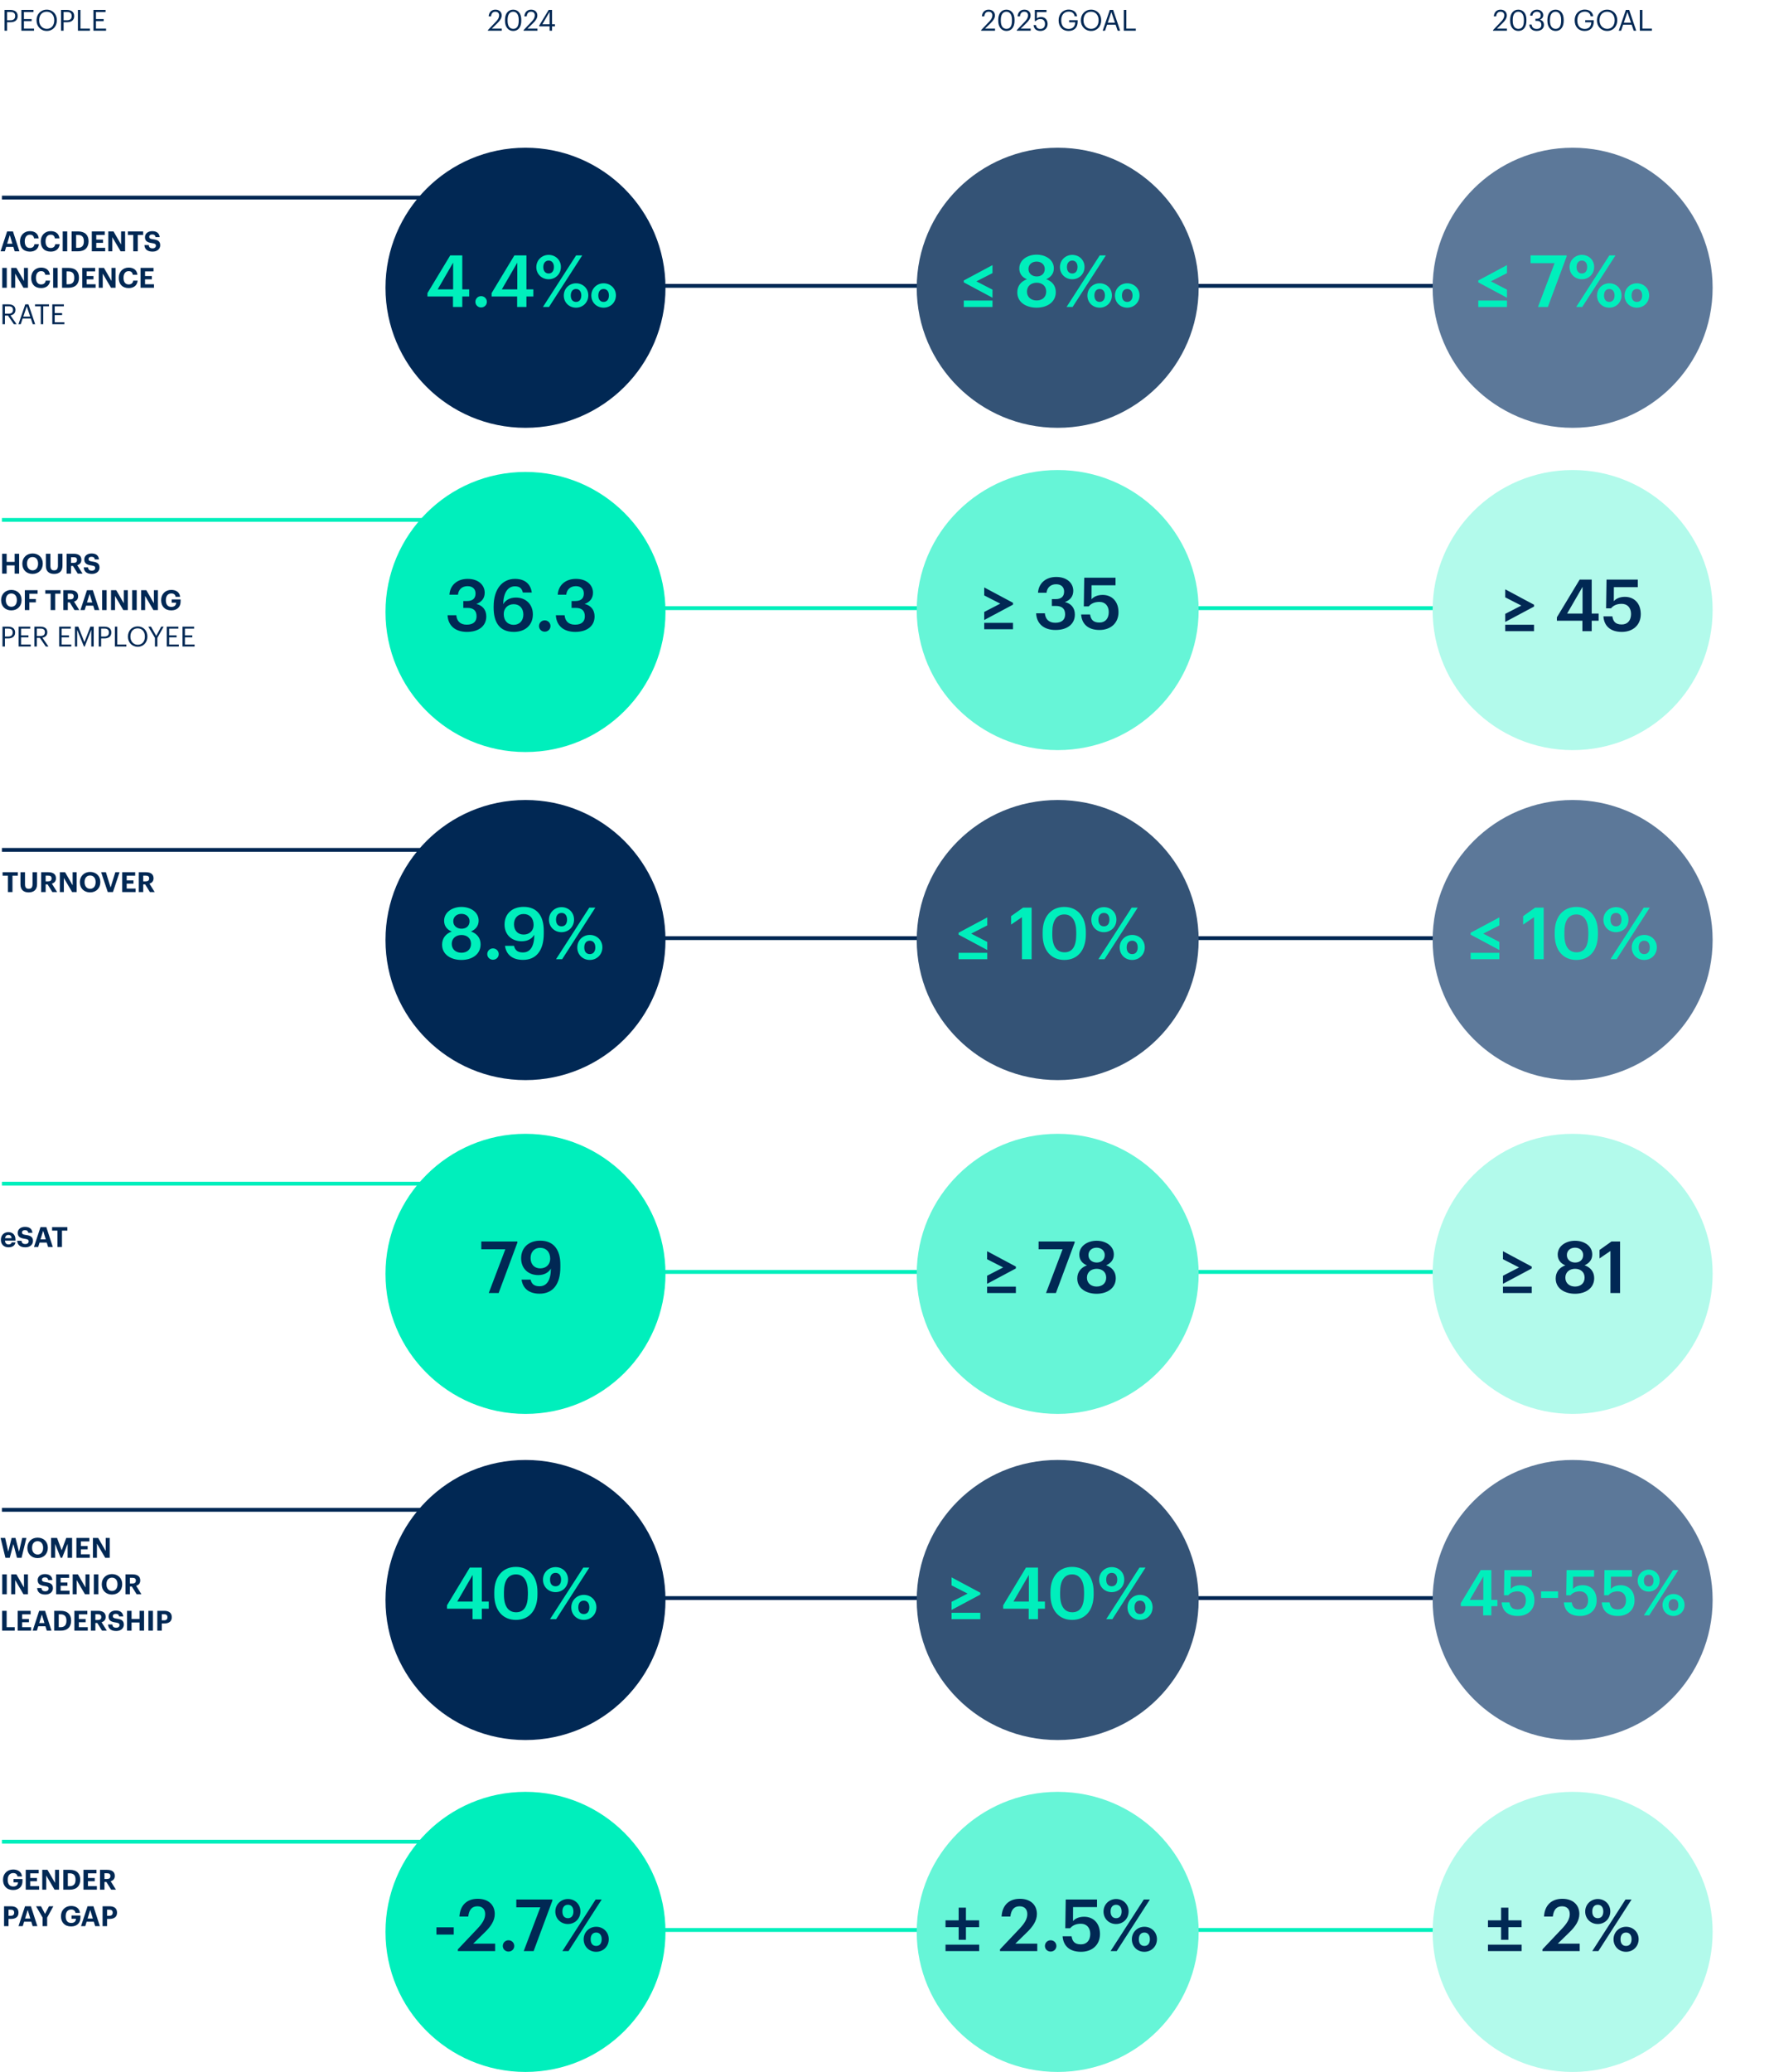
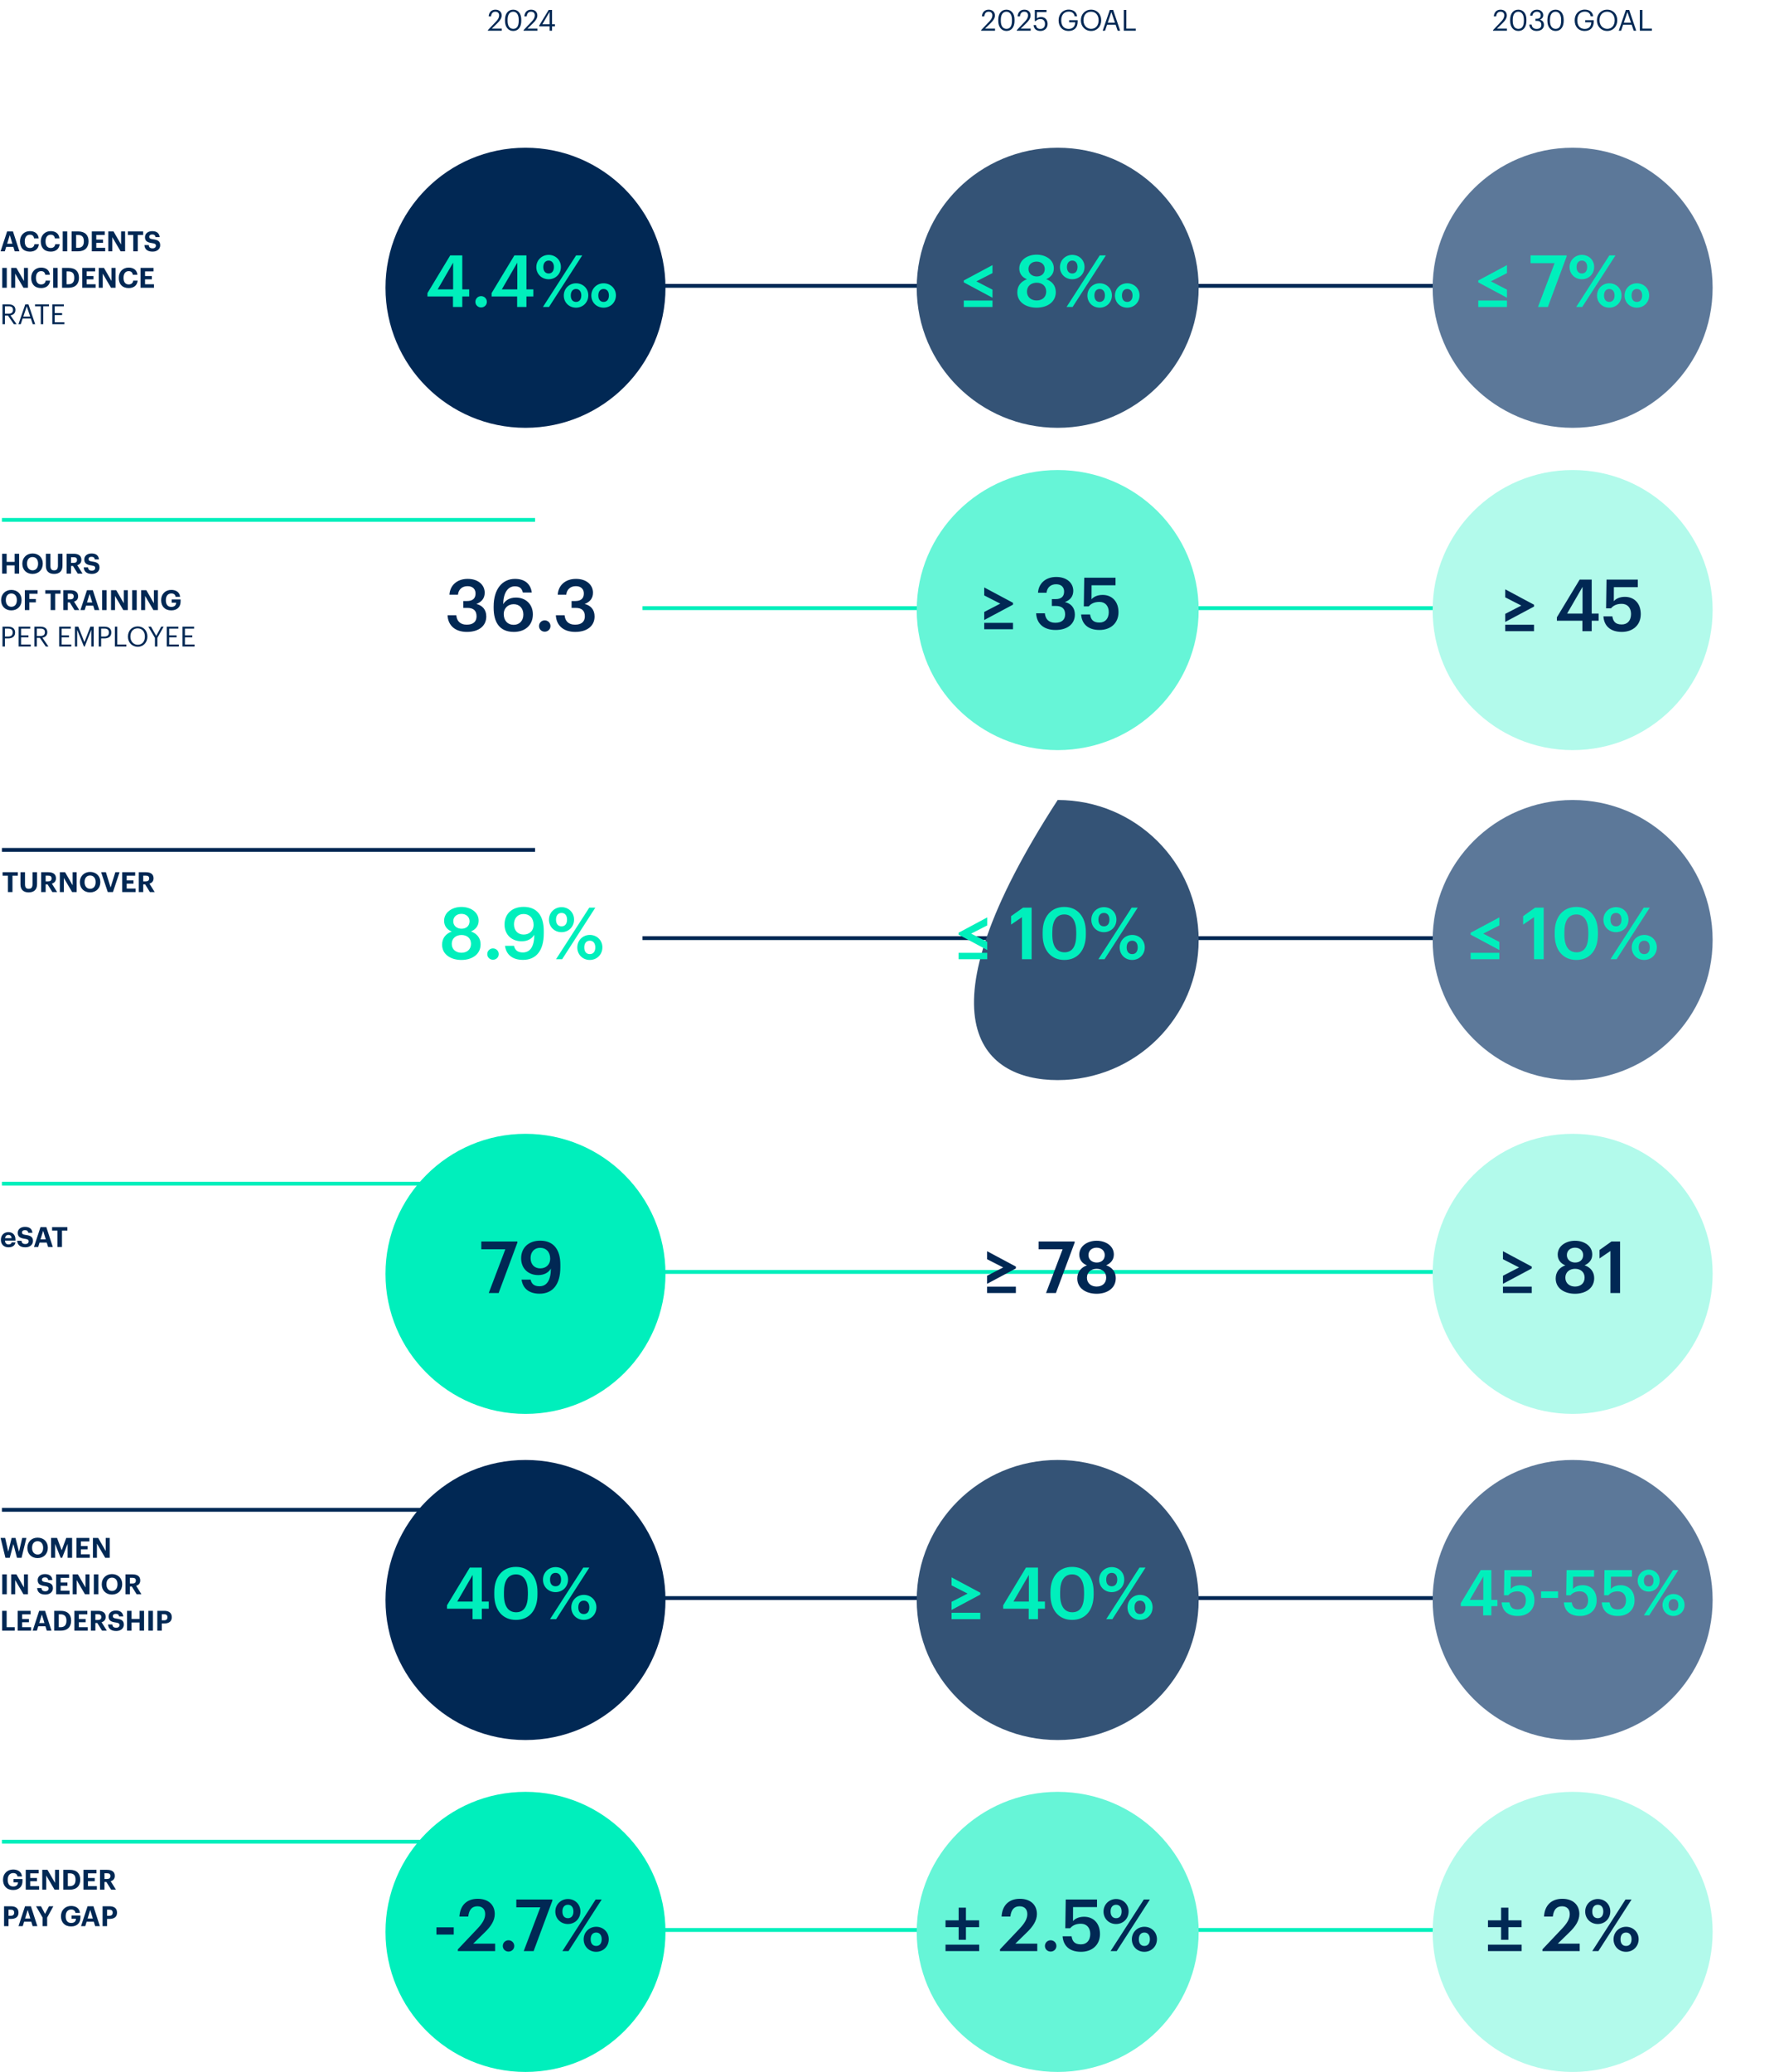
<svg xmlns="http://www.w3.org/2000/svg" width="925" height="1080" viewBox="0 0 925 1080" fill="none">
  <path d="M254.395 16V15.697L258.692 11.174C259.675 10.13 260.25 9.146 260.25 8.042C260.25 6.832 259.539 6.105 258.314 6.105C257.058 6.105 256.241 6.816 256.029 8.511H254.804C254.97 6.393 256.256 5.046 258.314 5.046C260.311 5.046 261.582 6.226 261.582 8.087C261.582 9.419 260.734 10.72 259.403 12.021L256.422 14.926H261.642V16H254.395ZM267.616 15.047C269.507 15.047 270.475 13.594 270.475 10.856V10.251C270.475 7.739 269.416 6.105 267.585 6.105C265.755 6.105 264.665 7.618 264.665 10.281V10.886C264.665 13.625 265.815 15.047 267.616 15.047ZM267.616 16.136C265.029 16.136 263.319 14.048 263.319 10.901V10.296C263.319 7.104 264.938 5.046 267.585 5.046C270.248 5.046 271.807 7.18 271.807 10.266V10.871C271.807 14.018 270.278 16.136 267.616 16.136ZM272.997 16V15.697L277.293 11.174C278.277 10.13 278.852 9.146 278.852 8.042C278.852 6.832 278.141 6.105 276.915 6.105C275.659 6.105 274.842 6.816 274.631 8.511H273.405C273.572 6.393 274.858 5.046 276.915 5.046C278.912 5.046 280.183 6.226 280.183 8.087C280.183 9.419 279.336 10.72 278.005 12.021L275.024 14.926H280.244V16H272.997ZM286.561 16V13.731H281.145V13.307L286.092 5.182H287.847V12.656H289.345V13.731H287.847V16H286.561ZM282.809 12.656H286.561V6.181L282.809 12.656Z" fill="#012854" />
-   <path d="M2.362 16V5.182H5.433C7.506 5.182 9.215 6.09 9.215 8.344V8.405C9.215 10.705 7.491 11.597 5.433 11.597H3.678V16H2.362ZM3.678 10.553H5.524C7.067 10.553 7.899 9.797 7.899 8.405V8.344C7.899 6.816 6.991 6.242 5.524 6.242H3.678V10.553ZM11.153 16V5.182H17.462V6.257H12.469V9.933H16.493V11.007H12.469V14.926H17.734V16H11.153ZM24.401 15.047C26.806 15.047 28.289 13.231 28.289 10.614V10.493C28.289 8.072 26.867 6.105 24.37 6.105C21.859 6.105 20.407 7.951 20.407 10.523V10.644C20.407 13.262 22.146 15.047 24.401 15.047ZM24.401 16.136C21.208 16.136 19.045 13.685 19.045 10.659V10.538C19.045 7.467 21.193 5.046 24.37 5.046C27.548 5.046 29.651 7.467 29.651 10.508V10.629C29.651 13.685 27.548 16.136 24.401 16.136ZM31.837 16V5.182H34.909C36.981 5.182 38.691 6.09 38.691 8.344V8.405C38.691 10.705 36.966 11.597 34.909 11.597H33.154V16H31.837ZM33.154 10.553H35C36.543 10.553 37.375 9.797 37.375 8.405V8.344C37.375 6.816 36.467 6.242 35 6.242H33.154V10.553ZM40.629 16V5.182H41.945V14.926H46.892V16H40.629ZM48.725 16V5.182H55.034V6.257H50.041V9.933H54.066V11.007H50.041V14.926H55.306V16H48.725Z" fill="#012854" />
  <path d="M511.583 16V15.697L515.879 11.174C516.863 10.13 517.438 9.146 517.438 8.042C517.438 6.832 516.727 6.105 515.501 6.105C514.246 6.105 513.429 6.816 513.217 8.511H511.991C512.158 6.393 513.444 5.046 515.501 5.046C517.498 5.046 518.769 6.226 518.769 8.087C518.769 9.419 517.922 10.72 516.591 12.021L513.61 14.926H518.83V16H511.583ZM524.803 15.047C526.694 15.047 527.663 13.594 527.663 10.856V10.251C527.663 7.739 526.604 6.105 524.773 6.105C522.942 6.105 521.853 7.618 521.853 10.281V10.886C521.853 13.625 523.003 15.047 524.803 15.047ZM524.803 16.136C522.216 16.136 520.507 14.048 520.507 10.901V10.296C520.507 7.104 522.125 5.046 524.773 5.046C527.436 5.046 528.994 7.18 528.994 10.266V10.871C528.994 14.018 527.466 16.136 524.803 16.136ZM530.184 16V15.697L534.481 11.174C535.464 10.13 536.039 9.146 536.039 8.042C536.039 6.832 535.328 6.105 534.103 6.105C532.847 6.105 532.03 6.816 531.818 8.511H530.593C530.759 6.393 532.045 5.046 534.103 5.046C536.1 5.046 537.371 6.226 537.371 8.087C537.371 9.419 536.524 10.72 535.192 12.021L532.212 14.926H537.431V16H530.184ZM542.526 16.136C540.196 16.136 539.076 14.85 538.925 13.08H540.18C540.392 14.26 540.861 15.077 542.51 15.077C543.978 15.077 544.886 14.094 544.886 12.46C544.886 10.932 543.993 9.933 542.616 9.933C541.361 9.933 540.634 10.326 540.059 10.977H539.575V5.182H545.657V6.317H540.665V9.615C541.103 9.207 541.845 8.874 542.874 8.874C544.81 8.874 546.232 10.251 546.232 12.46C546.232 14.744 544.583 16.136 542.526 16.136ZM557.225 16.136C553.896 16.136 551.99 13.821 551.99 10.659V10.538C551.99 7.376 554.123 5.016 557.225 5.016C559.373 5.016 561.295 6.015 561.627 8.45H560.311C560.009 6.726 558.828 6.06 557.255 6.06C554.774 6.06 553.352 7.875 553.352 10.523V10.644C553.352 13.322 554.683 15.077 557.225 15.077C559.57 15.077 560.583 13.549 560.629 11.628H557.467V10.538H561.915V11.34C561.915 14.472 559.993 16.136 557.225 16.136ZM568.944 15.047C571.35 15.047 572.832 13.231 572.832 10.614V10.493C572.832 8.072 571.41 6.105 568.914 6.105C566.402 6.105 564.95 7.951 564.95 10.523V10.644C564.95 13.262 566.69 15.047 568.944 15.047ZM568.944 16.136C565.752 16.136 563.588 13.685 563.588 10.659V10.538C563.588 7.467 565.737 5.046 568.914 5.046C572.091 5.046 574.194 7.467 574.194 10.508V10.629C574.194 13.685 572.091 16.136 568.944 16.136ZM574.958 16L578.68 5.182H580.405L584.066 16H582.765L581.706 12.883H577.243L576.199 16H574.958ZM579.482 6.272L577.606 11.839H581.358L579.482 6.272ZM585.97 16V5.182H587.286V14.926H592.233V16H585.97Z" fill="#012854" />
  <path d="M778.497 16V15.697L782.794 11.174C783.777 10.13 784.352 9.146 784.352 8.042C784.352 6.832 783.641 6.105 782.415 6.105C781.16 6.105 780.343 6.816 780.131 8.511H778.905C779.072 6.393 780.358 5.046 782.415 5.046C784.412 5.046 785.683 6.226 785.683 8.087C785.683 9.419 784.836 10.72 783.505 12.021L780.524 14.926H785.744V16H778.497ZM791.717 15.047C793.609 15.047 794.577 13.594 794.577 10.856V10.251C794.577 7.739 793.518 6.105 791.687 6.105C789.856 6.105 788.767 7.618 788.767 10.281V10.886C788.767 13.625 789.917 15.047 791.717 15.047ZM791.717 16.136C789.13 16.136 787.421 14.048 787.421 10.901V10.296C787.421 7.104 789.039 5.046 791.687 5.046C794.35 5.046 795.908 7.18 795.908 10.266V10.871C795.908 14.018 794.38 16.136 791.717 16.136ZM801.198 16.136C798.899 16.136 797.492 14.699 797.416 12.808H798.626C798.747 14.094 799.519 15.077 801.229 15.077C802.923 15.077 803.695 14.26 803.695 12.989C803.695 11.597 802.938 10.886 801.41 10.886H800.593V9.782H801.35C802.757 9.782 803.377 9.116 803.377 7.936C803.377 6.907 802.726 6.12 801.41 6.12C800.064 6.12 799.156 6.937 799.02 8.163H797.87C797.946 6.453 799.353 5.046 801.41 5.046C803.468 5.046 804.663 6.408 804.663 7.906C804.663 9.131 803.937 9.857 802.953 10.266C804.224 10.599 805.041 11.491 805.041 12.989C805.041 14.956 803.438 16.136 801.198 16.136ZM811.146 15.047C813.037 15.047 814.006 13.594 814.006 10.856V10.251C814.006 7.739 812.947 6.105 811.116 6.105C809.285 6.105 808.196 7.618 808.196 10.281V10.886C808.196 13.625 809.346 15.047 811.146 15.047ZM811.146 16.136C808.559 16.136 806.849 14.048 806.849 10.901V10.296C806.849 7.104 808.468 5.046 811.116 5.046C813.779 5.046 815.337 7.18 815.337 10.266V10.871C815.337 14.018 813.809 16.136 811.146 16.136ZM826.311 16.136C822.982 16.136 821.076 13.821 821.076 10.659V10.538C821.076 7.376 823.209 5.016 826.311 5.016C828.459 5.016 830.381 6.015 830.713 8.45H829.397C829.095 6.726 827.914 6.06 826.341 6.06C823.86 6.06 822.438 7.875 822.438 10.523V10.644C822.438 13.322 823.769 15.077 826.311 15.077C828.656 15.077 829.669 13.549 829.715 11.628H826.553V10.538H831.001V11.34C831.001 14.472 829.079 16.136 826.311 16.136ZM838.03 15.047C840.436 15.047 841.918 13.231 841.918 10.614V10.493C841.918 8.072 840.496 6.105 838 6.105C835.488 6.105 834.036 7.951 834.036 10.523V10.644C834.036 13.262 835.776 15.047 838.03 15.047ZM838.03 16.136C834.838 16.136 832.674 13.685 832.674 10.659V10.538C832.674 7.467 834.823 5.046 838 5.046C841.177 5.046 843.28 7.467 843.28 10.508V10.629C843.28 13.685 841.177 16.136 838.03 16.136ZM844.044 16L847.766 5.182H849.491L853.152 16H851.851L850.792 12.883H846.329L845.285 16H844.044ZM848.568 6.272L846.692 11.839H850.444L848.568 6.272ZM855.056 16V5.182H856.372V14.926H861.319V16H855.056Z" fill="#012854" />
  <line x1="335" y1="149" x2="871" y2="149" stroke="#012854" stroke-width="2" />
  <path d="M274 223C314.317 223 347 190.317 347 150C347 109.683 314.317 77 274 77C233.683 77 201 109.683 201 150C201 190.317 233.683 223 274 223Z" fill="#012854" />
  <path d="M236.193 160V154.549H222.884V152.782L234.765 133.119H241.043V150.827H244.652V154.549H241.043V160H236.193ZM228.223 150.827H236.269V136.916L228.223 150.827ZM250.851 160.263C249.196 160.263 247.88 158.985 247.88 157.331C247.88 155.676 249.196 154.361 250.851 154.361C252.542 154.361 253.858 155.676 253.858 157.331C253.858 158.985 252.542 160.263 250.851 160.263ZM269.641 160V154.549H256.332V152.782L268.212 133.119H274.491V150.827H278.1V154.549H274.491V160H269.641ZM261.67 150.827H269.716V136.916L261.67 150.827ZM286.074 142.555C287.766 142.555 288.818 141.277 288.818 139.172C288.818 137.142 287.766 135.826 286.074 135.826C284.42 135.826 283.292 137.066 283.292 139.209C283.292 141.352 284.42 142.555 286.074 142.555ZM286.074 145.563C282.465 145.563 279.645 142.856 279.645 139.247C279.645 135.562 282.577 132.856 286.074 132.856C289.608 132.856 292.465 135.487 292.465 139.134C292.465 142.819 289.645 145.563 286.074 145.563ZM283.104 160L300.398 133.119H303.594L286.262 160H283.104ZM300.36 157.368C302.052 157.368 303.105 156.09 303.105 153.985C303.105 151.954 302.052 150.639 300.36 150.639C298.706 150.639 297.616 151.879 297.616 154.022C297.616 156.165 298.706 157.368 300.36 157.368ZM300.36 160.376C296.751 160.376 293.969 157.669 293.969 154.06C293.969 150.375 296.864 147.668 300.36 147.668C303.894 147.668 306.752 150.3 306.752 153.947C306.752 157.631 303.932 160.376 300.36 160.376ZM314.722 157.368C316.451 157.368 317.504 156.09 317.504 153.985C317.504 151.954 316.451 150.639 314.722 150.639C313.068 150.639 311.977 151.879 311.977 154.022C311.977 156.165 313.068 157.368 314.722 157.368ZM314.722 160.376C311.113 160.376 308.331 157.669 308.331 154.06C308.331 150.375 311.226 147.668 314.722 147.668C318.256 147.668 321.151 150.3 321.151 153.947C321.151 157.631 318.331 160.376 314.722 160.376Z" fill="#00EFBC" />
-   <line x1="279" y1="103" x2="1" y2="103" stroke="#012854" stroke-width="2" />
  <path d="M0.304 131L3.709 120.641H6.766L10.127 131H7.679L6.969 128.696H3.216L2.506 131H0.304ZM5.1 122.554L3.723 127.03H6.462L5.1 122.554ZM15.628 131.159C12.238 131.159 10.427 129.073 10.427 125.886V125.77C10.427 122.626 12.629 120.482 15.57 120.482C18.062 120.482 19.916 121.699 20.163 124.249H17.758C17.584 123.003 16.888 122.336 15.584 122.336C13.947 122.336 12.904 123.611 12.904 125.755V125.871C12.904 128.015 13.889 129.261 15.599 129.261C16.888 129.261 17.787 128.61 17.975 127.277H20.279C20.018 129.841 18.178 131.159 15.628 131.159ZM26.465 131.159C23.075 131.159 21.264 129.073 21.264 125.886V125.77C21.264 122.626 23.466 120.482 26.407 120.482C28.899 120.482 30.754 121.699 31 124.249H28.595C28.421 123.003 27.726 122.336 26.422 122.336C24.785 122.336 23.742 123.611 23.742 125.755V125.871C23.742 128.015 24.727 129.261 26.436 129.261C27.726 129.261 28.624 128.61 28.812 127.277H31.116C30.855 129.841 29.015 131.159 26.465 131.159ZM32.696 131V120.641H35.057V131H32.696ZM39.696 129.175H40.653C42.739 129.175 43.724 128.001 43.724 125.857V125.741C43.724 123.611 42.811 122.467 40.624 122.467H39.696V129.175ZM37.349 131V120.641H40.74C44.376 120.641 46.172 122.612 46.172 125.712V125.828C46.172 128.928 44.361 131 40.725 131H37.349ZM47.862 131V120.641H54.613V122.467H50.194V124.886H53.729V126.596H50.194V129.175H54.845V131H47.862ZM56.478 131V120.641H59.202L63.142 127.465V120.641H65.229V131H62.882L58.564 123.626V131H56.478ZM69.485 131V122.467H66.689V120.641H74.643V122.467H71.847V131H69.485ZM79.582 131.159C76.743 131.159 75.439 129.826 75.308 127.755H77.554C77.655 128.682 78.046 129.45 79.582 129.45C80.611 129.45 81.292 128.885 81.292 128.073C81.292 127.248 80.857 126.958 79.336 126.726C76.684 126.378 75.598 125.582 75.598 123.582C75.598 121.815 77.076 120.496 79.365 120.496C81.697 120.496 83.059 121.539 83.248 123.597H81.089C80.944 122.655 80.393 122.22 79.365 122.22C78.336 122.22 77.815 122.698 77.815 123.394C77.815 124.133 78.148 124.48 79.742 124.712C82.248 125.031 83.537 125.712 83.537 127.856C83.537 129.696 82.031 131.159 79.582 131.159ZM1.174 150V139.641H3.535V150H1.174ZM5.827 150V139.641H8.551L12.491 146.465V139.641H14.578V150H12.231L7.913 142.626V150H5.827ZM21.471 150.159C18.081 150.159 16.27 148.073 16.27 144.886V144.77C16.27 141.626 18.472 139.482 21.413 139.482C23.905 139.482 25.759 140.699 26.006 143.249H23.601C23.427 142.003 22.732 141.336 21.428 141.336C19.791 141.336 18.747 142.611 18.747 144.755V144.871C18.747 147.015 19.733 148.261 21.442 148.261C22.732 148.261 23.63 147.61 23.818 146.277H26.122C25.861 148.841 24.021 150.159 21.471 150.159ZM27.702 150V139.641H30.063V150H27.702ZM34.702 148.175H35.658C37.745 148.175 38.73 147.001 38.73 144.857V144.741C38.73 142.611 37.817 141.467 35.629 141.467H34.702V148.175ZM32.355 150V139.641H35.745C39.382 139.641 41.178 141.612 41.178 144.712V144.828C41.178 147.928 39.367 150 35.731 150H32.355ZM42.867 150V139.641H49.619V141.467H45.2V143.886H48.735V145.596H45.2V148.175H49.85V150H42.867ZM51.484 150V139.641H54.207L58.148 146.465V139.641H60.234V150H57.887L53.57 142.626V150H51.484ZM67.128 150.159C63.738 150.159 61.927 148.073 61.927 144.886V144.77C61.927 141.626 64.129 139.482 67.07 139.482C69.562 139.482 71.416 140.699 71.662 143.249H69.257C69.084 142.003 68.388 141.336 67.084 141.336C65.447 141.336 64.404 142.611 64.404 144.755V144.871C64.404 147.015 65.389 148.261 67.099 148.261C68.388 148.261 69.286 147.61 69.475 146.277H71.778C71.518 148.841 69.678 150.159 67.128 150.159ZM73.3 150V139.641H80.052V141.467H75.633V143.886H79.168V145.596H75.633V148.175H80.283V150H73.3ZM1.304 169V158.641H4.419C6.404 158.641 8.041 159.452 8.041 161.524V161.582C8.041 163.292 6.896 164.132 5.476 164.407L8.649 169H7.244L4.158 164.494H2.564V169H1.304ZM2.564 163.495H4.506C5.983 163.495 6.78 162.857 6.78 161.582V161.524C6.78 160.119 5.911 159.655 4.506 159.655H2.564V163.495ZM9.619 169L13.183 158.641H14.835L18.341 169H17.095L16.081 166.015H11.807L10.807 169H9.619ZM13.951 159.684L12.154 165.016H15.747L13.951 159.684ZM21.275 169V159.67H18.261V158.641H25.549V159.67H22.535V169H21.275ZM27.266 169V158.641H33.307V159.67H28.526V163.19H32.38V164.219H28.526V167.971H33.568V169H27.266Z" fill="#012854" />
  <path d="M551.5 223C592.093 223 625 190.317 625 150C625 109.683 592.093 77 551.5 77C510.907 77 478 109.683 478 150C478 190.317 510.907 223 551.5 223Z" fill="#345376" />
  <path d="M820 223C860.317 223 893 190.317 893 150C893 109.683 860.317 77 820 77C779.683 77 747 109.683 747 150C747 190.317 779.683 223 820 223Z" fill="#5C7899" />
  <path d="M517.498 155.188L502.535 147.18V146.202L517.498 138.194V142.367L509.114 146.653L517.498 150.977V155.188ZM502.535 160V156.654H517.498V160H502.535ZM540.511 160.376C535.173 160.376 530.436 157.669 530.436 152.406C530.436 148.984 532.466 146.616 535.474 145.563C532.992 144.586 531.488 142.631 531.488 139.961C531.488 135.412 535.85 132.743 540.511 132.743C545.324 132.743 549.497 135.45 549.497 139.886C549.497 142.631 547.918 144.473 545.512 145.525C548.67 146.653 550.512 148.984 550.512 152.255C550.512 157.556 545.925 160.376 540.511 160.376ZM540.511 156.616C543.369 156.616 545.512 154.962 545.512 151.954C545.512 148.984 543.331 147.368 540.549 147.368C537.805 147.368 535.474 148.984 535.474 151.992C535.474 155 537.805 156.616 540.511 156.616ZM540.587 144.097C543.03 144.097 544.76 142.631 544.76 140.187C544.76 137.893 542.918 136.352 540.511 136.352C538.143 136.352 536.263 137.818 536.263 140.224C536.263 142.668 538.256 144.097 540.587 144.097ZM559.1 142.555C560.792 142.555 561.844 141.277 561.844 139.172C561.844 137.142 560.792 135.826 559.1 135.826C557.446 135.826 556.318 137.066 556.318 139.209C556.318 141.352 557.446 142.555 559.1 142.555ZM559.1 145.563C555.491 145.563 552.671 142.856 552.671 139.247C552.671 135.562 555.603 132.856 559.1 132.856C562.634 132.856 565.491 135.487 565.491 139.134C565.491 142.819 562.671 145.563 559.1 145.563ZM556.13 160L573.424 133.119H576.62L559.288 160H556.13ZM573.386 157.368C575.078 157.368 576.131 156.09 576.131 153.985C576.131 151.954 575.078 150.639 573.386 150.639C571.732 150.639 570.642 151.879 570.642 154.022C570.642 156.165 571.732 157.368 573.386 157.368ZM573.386 160.376C569.777 160.376 566.995 157.669 566.995 154.06C566.995 150.375 569.89 147.668 573.386 147.668C576.92 147.668 579.778 150.3 579.778 153.947C579.778 157.631 576.958 160.376 573.386 160.376ZM587.748 157.368C589.478 157.368 590.53 156.09 590.53 153.985C590.53 151.954 589.478 150.639 587.748 150.639C586.094 150.639 585.004 151.879 585.004 154.022C585.004 156.165 586.094 157.368 587.748 157.368ZM587.748 160.376C584.139 160.376 581.357 157.669 581.357 154.06C581.357 150.375 584.252 147.668 587.748 147.668C591.282 147.668 594.177 150.3 594.177 153.947C594.177 157.631 591.357 160.376 587.748 160.376Z" fill="#00EFBC" />
  <path d="M785.765 155.188L770.802 147.18V146.202L785.765 138.194V142.367L777.381 146.653L785.765 150.977V155.188ZM770.802 160V156.654H785.765V160H770.802ZM801.936 160L810.583 137.179H798.063V133.119H816.861V133.72L807.086 160H801.936ZM824.833 142.555C826.525 142.555 827.578 141.277 827.578 139.172C827.578 137.142 826.525 135.826 824.833 135.826C823.179 135.826 822.051 137.066 822.051 139.209C822.051 141.352 823.179 142.555 824.833 142.555ZM824.833 145.563C821.224 145.563 818.404 142.856 818.404 139.247C818.404 135.562 821.337 132.856 824.833 132.856C828.367 132.856 831.225 135.487 831.225 139.134C831.225 142.819 828.405 145.563 824.833 145.563ZM821.863 160L839.157 133.119H842.353L825.021 160H821.863ZM839.12 157.368C840.812 157.368 841.864 156.09 841.864 153.985C841.864 151.954 840.812 150.639 839.12 150.639C837.465 150.639 836.375 151.879 836.375 154.022C836.375 156.165 837.465 157.368 839.12 157.368ZM839.12 160.376C835.51 160.376 832.728 157.669 832.728 154.06C832.728 150.375 835.623 147.668 839.12 147.668C842.654 147.668 845.511 150.3 845.511 153.947C845.511 157.631 842.691 160.376 839.12 160.376ZM853.481 157.368C855.211 157.368 856.264 156.09 856.264 153.985C856.264 151.954 855.211 150.639 853.481 150.639C851.827 150.639 850.737 151.879 850.737 154.022C850.737 156.165 851.827 157.368 853.481 157.368ZM853.481 160.376C849.872 160.376 847.09 157.669 847.09 154.06C847.09 150.375 849.985 147.668 853.481 147.668C857.015 147.668 859.91 150.3 859.91 153.947C859.91 157.631 857.091 160.376 853.481 160.376Z" fill="#00EFBC" />
  <line x1="335" y1="663" x2="871" y2="663" stroke="#00EFBC" stroke-width="2" />
  <path d="M274 737C314.317 737 347 704.317 347 664C347 623.683 314.317 591 274 591C233.683 591 201 623.683 201 664C201 704.317 233.683 737 274 737Z" fill="#00EFBC" />
  <path d="M254.842 674L263.489 651.179H250.97V647.119H269.768V647.72L259.993 674H254.842ZM281.353 674.338C275.864 674.338 272.593 671.631 271.954 667.007H276.654C277.142 669.112 278.383 670.466 281.278 670.466C285.113 670.466 287.18 667.383 287.256 661.255C286.015 663.285 283.834 664.639 280.639 664.639C275.45 664.639 271.728 661.217 271.728 655.916C271.728 650.427 275.563 646.705 281.691 646.705C288.722 646.705 292.181 651.442 292.181 659.187V660.578C292.181 669.413 288.271 674.338 281.353 674.338ZM281.691 661.142C284.737 661.142 286.88 659.112 286.88 656.142C286.88 652.533 284.737 650.427 281.654 650.427C278.646 650.427 276.654 652.57 276.654 655.766C276.654 658.999 278.609 661.142 281.691 661.142Z" fill="#012854" />
  <line x1="279" y1="617" x2="1" y2="617" stroke="#00EFBC" stroke-width="2" />
  <path d="M4.419 650.159C2.13 650.159 0.464 648.725 0.464 646.306V646.19C0.464 643.799 2.159 642.249 4.361 642.249C6.317 642.249 8.055 643.394 8.055 646.103V646.682H2.593C2.651 647.943 3.332 648.667 4.477 648.667C5.447 648.667 5.926 648.247 6.056 647.61H8.041C7.794 649.247 6.491 650.159 4.419 650.159ZM2.622 645.393H6.012C5.94 644.248 5.361 643.698 4.361 643.698C3.419 643.698 2.782 644.321 2.622 645.393ZM13.241 650.159C10.401 650.159 9.097 648.826 8.967 646.755H11.212C11.314 647.682 11.705 648.45 13.241 648.45C14.269 648.45 14.95 647.885 14.95 647.073C14.95 646.248 14.516 645.958 12.994 645.726C10.343 645.378 9.257 644.582 9.257 642.582C9.257 640.815 10.734 639.496 13.023 639.496C15.356 639.496 16.718 640.539 16.906 642.597H14.747C14.602 641.655 14.052 641.22 13.023 641.22C11.995 641.22 11.473 641.698 11.473 642.394C11.473 643.133 11.806 643.48 13.4 643.712C15.906 644.031 17.196 644.712 17.196 646.856C17.196 648.696 15.689 650.159 13.241 650.159ZM17.707 650L21.111 639.641H24.168L27.529 650H25.081L24.371 647.696H20.619L19.909 650H17.707ZM22.502 641.554L21.126 646.03H23.864L22.502 641.554ZM29.955 650V641.467H27.159V639.641H35.113V641.467H32.316V650H29.955Z" fill="#012854" />
-   <path d="M551.5 737C592.093 737 625 704.317 625 664C625 623.683 592.093 591 551.5 591C510.907 591 478 623.683 478 664C478 704.317 510.907 737 551.5 737Z" fill="#66F5D7" />
  <path d="M820 737C860.317 737 893 704.317 893 664C893 623.683 860.317 591 820 591C779.683 591 747 623.683 747 664C747 704.317 779.683 737 820 737Z" fill="#B2FAEB" />
  <path d="M514.697 669.188V664.977L523.081 660.653L514.697 656.367V652.194L529.698 660.202V661.18L514.697 669.188ZM514.697 674V670.654H529.698V674H514.697ZM545.418 674L554.065 651.179H541.545V647.119H560.343V647.72L550.568 674H545.418ZM571.793 674.376C566.454 674.376 561.717 671.669 561.717 666.406C561.717 662.984 563.747 660.616 566.755 659.563C564.273 658.586 562.77 656.631 562.77 653.961C562.77 649.412 567.131 646.743 571.793 646.743C576.605 646.743 580.778 649.45 580.778 653.886C580.778 656.631 579.199 658.473 576.793 659.525C579.951 660.653 581.793 662.984 581.793 666.255C581.793 671.556 577.206 674.376 571.793 674.376ZM571.793 670.616C574.65 670.616 576.793 668.962 576.793 665.954C576.793 662.984 574.612 661.368 571.83 661.368C569.086 661.368 566.755 662.984 566.755 665.992C566.755 669 569.086 670.616 571.793 670.616ZM571.868 658.097C574.312 658.097 576.041 656.631 576.041 654.187C576.041 651.893 574.199 650.352 571.793 650.352C569.424 650.352 567.544 651.818 567.544 654.224C567.544 656.668 569.537 658.097 571.868 658.097Z" fill="#012854" />
  <path d="M783.68 669.188V664.977L792.064 660.653L783.68 656.367V652.194L798.681 660.202V661.18L783.68 669.188ZM783.68 674V670.654H798.681V674H783.68ZM821.243 674.376C815.904 674.376 811.167 671.669 811.167 666.406C811.167 662.984 813.197 660.616 816.205 659.563C813.724 658.586 812.22 656.631 812.22 653.961C812.22 649.412 816.581 646.743 821.243 646.743C826.055 646.743 830.228 649.45 830.228 653.886C830.228 656.631 828.649 658.473 826.243 659.525C829.401 660.653 831.243 662.984 831.243 666.255C831.243 671.556 826.657 674.376 821.243 674.376ZM821.243 670.616C824.1 670.616 826.243 668.962 826.243 665.954C826.243 662.984 824.063 661.368 821.28 661.368C818.536 661.368 816.205 662.984 816.205 665.992C816.205 669 818.536 670.616 821.243 670.616ZM821.318 658.097C823.762 658.097 825.491 656.631 825.491 654.187C825.491 651.893 823.649 650.352 821.243 650.352C818.874 650.352 816.995 651.818 816.995 654.224C816.995 656.668 818.987 658.097 821.318 658.097ZM839.705 674V652.081L834.028 655.954V651.555L840.269 647.119H844.743V674H839.705Z" fill="#012854" />
-   <path d="M274 392C314.317 392 347 359.317 347 319C347 278.683 314.317 246 274 246C233.683 246 201 278.683 201 319C201 359.317 233.683 392 274 392Z" fill="#00EFBC" />
  <path d="M243.483 329.376C237.092 329.376 233.596 325.842 233.37 320.691H237.919C238.182 323.511 239.761 325.616 243.371 325.616C246.867 325.616 248.484 323.925 248.484 321.255C248.484 318.323 246.905 316.856 243.634 316.856H241.566V313.285H243.483C246.566 313.285 247.957 311.856 247.957 309.337C247.957 307.157 246.566 305.54 243.784 305.54C240.927 305.54 239.085 307.269 238.784 309.976H234.347C234.611 305.314 238.107 301.743 243.859 301.743C249.461 301.743 252.732 304.976 252.732 308.961C252.732 312.007 250.965 313.849 248.371 314.826C251.491 315.541 253.559 317.759 253.559 321.33C253.559 326.293 249.649 329.376 243.483 329.376ZM267.923 329.376C260.103 329.376 257.396 323.887 257.396 316.781V316.142C257.396 306.818 262.095 301.743 268.524 301.743C273.412 301.743 276.645 304.149 277.284 308.848H272.622C272.133 306.818 271.081 305.615 268.487 305.615C264.877 305.615 262.509 308.811 262.358 314.939C263.599 312.871 265.817 311.48 269.013 311.48C274.164 311.48 277.848 315.014 277.848 320.24C277.848 325.692 274.013 329.376 267.923 329.376ZM267.847 325.692C270.855 325.692 272.885 323.549 272.885 320.353C272.885 317.12 270.93 314.939 267.847 314.939C264.802 314.939 262.659 317.082 262.659 320.052C262.659 323.624 264.802 325.692 267.847 325.692ZM284.023 329.263C282.368 329.263 281.052 327.985 281.052 326.331C281.052 324.676 282.368 323.361 284.023 323.361C285.714 323.361 287.03 324.676 287.03 326.331C287.03 327.985 285.714 329.263 284.023 329.263ZM299.951 329.376C293.56 329.376 290.063 325.842 289.838 320.691H294.387C294.65 323.511 296.229 325.616 299.838 325.616C303.335 325.616 304.951 323.925 304.951 321.255C304.951 318.323 303.372 316.856 300.101 316.856H298.034V313.285H299.951C303.034 313.285 304.425 311.856 304.425 309.337C304.425 307.157 303.034 305.54 300.252 305.54C297.394 305.54 295.552 307.269 295.251 309.976H290.815C291.078 305.314 294.575 301.743 300.327 301.743C305.929 301.743 309.2 304.976 309.2 308.961C309.2 312.007 307.433 313.849 304.838 314.826C307.959 315.541 310.027 317.759 310.027 321.33C310.027 326.293 306.117 329.376 299.951 329.376Z" fill="#012854" />
  <line x1="335" y1="317" x2="871" y2="317" stroke="#00EFBC" stroke-width="2" />
  <line x1="279" y1="271" x2="1" y2="271" stroke="#00EFBC" stroke-width="2" />
  <path d="M551.5 391C592.093 391 625 358.317 625 318C625 277.683 592.093 245 551.5 245C510.907 245 478 277.683 478 318C478 358.317 510.907 391 551.5 391Z" fill="#66F5D7" />
  <path d="M820 391C860.317 391 893 358.317 893 318C893 277.683 860.317 245 820 245C779.683 245 747 277.683 747 318C747 358.317 779.683 391 820 391Z" fill="#B2FAEB" />
  <path d="M1.116 299V288.641H3.463V292.872H7.621V288.641H9.968V299H7.621V294.726H3.463V299H1.116ZM17.004 297.29C18.757 297.29 19.858 295.943 19.858 293.857V293.741C19.858 291.727 18.786 290.351 16.975 290.351C15.178 290.351 14.092 291.669 14.092 293.755V293.871C14.092 295.987 15.309 297.29 17.004 297.29ZM16.96 299.159C13.715 299.159 11.643 296.914 11.643 293.886V293.77C11.643 290.684 13.904 288.496 16.975 288.496C20.09 288.496 22.307 290.597 22.307 293.712V293.828C22.307 296.914 20.191 299.159 16.96 299.159ZM28.195 299.159C25.471 299.159 23.921 297.711 23.921 294.958V288.641H26.282V294.813C26.282 296.537 26.789 297.29 28.209 297.29C29.6 297.29 30.208 296.624 30.208 294.726V288.641H32.57V294.871C32.57 297.696 30.991 299.159 28.195 299.159ZM34.718 299V288.641H38.427C40.875 288.641 42.425 289.641 42.425 291.785V291.843C42.425 293.408 41.513 294.233 40.296 294.596L43.034 299H40.542L38.065 295.001H37.05V299H34.718ZM37.05 293.408H38.369C39.542 293.408 40.136 292.915 40.136 291.915V291.857C40.136 290.8 39.499 290.438 38.369 290.438H37.05V293.408ZM47.932 299.159C45.093 299.159 43.789 297.826 43.658 295.755H45.904C46.005 296.682 46.397 297.45 47.932 297.45C48.961 297.45 49.642 296.885 49.642 296.073C49.642 295.248 49.207 294.958 47.686 294.726C45.035 294.378 43.948 293.582 43.948 291.582C43.948 289.815 45.426 288.496 47.715 288.496C50.048 288.496 51.409 289.539 51.598 291.597H49.439C49.294 290.655 48.744 290.22 47.715 290.22C46.686 290.22 46.165 290.698 46.165 291.394C46.165 292.133 46.498 292.48 48.092 292.712C50.598 293.031 51.888 293.712 51.888 295.856C51.888 297.696 50.381 299.159 47.932 299.159ZM5.94 316.29C7.693 316.29 8.794 314.943 8.794 312.857V312.741C8.794 310.727 7.722 309.351 5.911 309.351C4.115 309.351 3.028 310.669 3.028 312.755V312.871C3.028 314.987 4.245 316.29 5.94 316.29ZM5.897 318.159C2.651 318.159 0.58 315.914 0.58 312.886V312.77C0.58 309.684 2.84 307.496 5.911 307.496C9.026 307.496 11.243 309.597 11.243 312.712V312.828C11.243 315.914 9.127 318.159 5.897 318.159ZM12.944 318V307.641H19.593V309.481H15.291V312.219H18.695V313.987H15.291V318H12.944ZM26.404 318V309.467H23.608V307.641H31.561V309.467H28.765V318H26.404ZM33.02 318V307.641H36.729C39.177 307.641 40.728 308.641 40.728 310.785V310.843C40.728 312.408 39.815 313.233 38.598 313.596L41.336 318H38.844L36.367 314.001H35.353V318H33.02ZM35.353 312.408H36.671C37.844 312.408 38.438 311.915 38.438 310.915V310.857C38.438 309.8 37.801 309.438 36.671 309.438H35.353V312.408ZM41.943 318L45.347 307.641H48.404L51.766 318H49.317L48.607 315.696H44.855L44.145 318H41.943ZM46.738 309.554L45.362 314.03H48.1L46.738 309.554ZM53.239 318V307.641H55.601V318H53.239ZM57.893 318V307.641H60.617L64.557 314.465V307.641H66.643V318H64.296L59.979 310.626V318H57.893ZM68.93 318V307.641H71.291V318H68.93ZM73.583 318V307.641H76.307L80.248 314.465V307.641H82.334V318H79.987L75.669 310.626V318H73.583ZM89.3 318.159C85.91 318.159 84.026 315.957 84.026 312.886V312.77C84.026 309.655 86.243 307.482 89.3 307.482C91.603 307.482 93.661 308.539 93.907 311.104H91.574C91.372 309.887 90.575 309.336 89.329 309.336C87.532 309.336 86.475 310.684 86.475 312.799V312.915C86.475 314.914 87.329 316.348 89.358 316.348C91.096 316.348 91.806 315.349 91.85 314.161H89.517V312.451H94.168V313.552C94.168 316.319 92.4 318.159 89.3 318.159ZM1.304 337V326.641H4.245C6.23 326.641 7.867 327.51 7.867 329.669V329.727C7.867 331.929 6.215 332.784 4.245 332.784H2.564V337H1.304ZM2.564 331.784H4.332C5.81 331.784 6.606 331.06 6.606 329.727V329.669C6.606 328.206 5.737 327.655 4.332 327.655H2.564V331.784ZM9.722 337V326.641H15.764V327.67H10.983V331.19H14.836V332.219H10.983V335.971H16.024V337H9.722ZM17.928 337V326.641H21.043C23.028 326.641 24.665 327.452 24.665 329.524V329.582C24.665 331.292 23.52 332.132 22.101 332.407L25.273 337H23.868L20.782 332.494H19.189V337H17.928ZM19.189 331.495H21.13C22.608 331.495 23.405 330.857 23.405 329.582V329.524C23.405 328.119 22.535 327.655 21.13 327.655H19.189V331.495ZM30.86 337V326.641H36.901V327.67H32.12V331.19H35.974V332.219H32.12V335.971H37.162V337H30.86ZM39.066 337V326.641H40.819L44.021 334.711L47.121 326.641H48.86V337H47.599V328.278L44.166 337H43.774L40.225 328.278V337H39.066ZM51.474 337V326.641H54.415C56.4 326.641 58.037 327.51 58.037 329.669V329.727C58.037 331.929 56.385 332.784 54.415 332.784H52.734V337H51.474ZM52.734 331.784H54.502C55.98 331.784 56.776 331.06 56.776 329.727V329.669C56.776 328.206 55.907 327.655 54.502 327.655H52.734V331.784ZM59.892 337V326.641H61.153V335.971H65.89V337H59.892ZM71.828 336.087C74.132 336.087 75.552 334.349 75.552 331.842V331.726C75.552 329.408 74.19 327.525 71.799 327.525C69.394 327.525 68.004 329.292 68.004 331.755V331.871C68.004 334.378 69.67 336.087 71.828 336.087ZM71.828 337.13C68.771 337.13 66.7 334.783 66.7 331.886V331.77C66.7 328.829 68.757 326.511 71.799 326.511C74.842 326.511 76.856 328.829 76.856 331.741V331.857C76.856 334.783 74.842 337.13 71.828 337.13ZM80.791 337V332.48L77.328 326.641H78.748L81.457 331.451L84.065 326.641H85.326L82.051 332.494V337H80.791ZM86.958 337V326.641H92.999V327.67H88.218V331.19H92.072V332.219H88.218V335.971H93.26V337H86.958ZM95.164 337V326.641H101.205V327.67H96.424V331.19H100.278V332.219H96.424V335.971H101.466V337H95.164Z" fill="#012854" />
  <path d="M513.192 323.188V318.977L521.576 314.653L513.192 310.367V306.194L528.193 314.202V315.18L513.192 323.188ZM513.192 328V324.654H528.193V328H513.192ZM550.379 328.376C543.988 328.376 540.491 324.842 540.266 319.691H544.815C545.078 322.511 546.657 324.616 550.266 324.616C553.763 324.616 555.379 322.925 555.379 320.255C555.379 317.323 553.8 315.856 550.529 315.856H548.462V312.285H550.379C553.462 312.285 554.853 310.856 554.853 308.337C554.853 306.157 553.462 304.54 550.68 304.54C547.822 304.54 545.98 306.269 545.679 308.976H541.243C541.506 304.314 545.003 300.743 550.755 300.743C556.357 300.743 559.628 303.976 559.628 307.961C559.628 311.007 557.861 312.849 555.266 313.826C558.387 314.541 560.455 316.759 560.455 320.33C560.455 325.293 556.545 328.376 550.379 328.376ZM573.314 328.376C566.998 328.376 564.028 324.917 563.727 320.293H568.389C568.803 322.774 569.818 324.504 573.277 324.504C576.36 324.504 578.127 322.361 578.127 319.052C578.127 315.819 576.247 313.751 573.277 313.751C570.532 313.751 568.878 314.691 567.675 316.082H565.118L565.344 301.119H581.661V305.066H569.179L569.141 312.36C570.194 311.157 572.074 310.104 574.931 310.104C579.781 310.104 583.202 313.488 583.202 319.127C583.202 324.804 579.104 328.376 573.314 328.376Z" fill="#012854" />
  <path d="M784.862 324.188V319.977L793.245 315.653L784.862 311.367V307.194L799.862 315.202V316.18L784.862 324.188ZM784.862 329V325.654H799.862V329H784.862ZM825.094 329V323.549H811.785V321.782L823.665 302.119H829.944V319.827H833.553V323.549H829.944V329H825.094ZM817.123 319.827H825.169V305.916L817.123 319.827ZM845.645 329.376C839.329 329.376 836.359 325.917 836.058 321.293H840.72C841.133 323.774 842.148 325.504 845.607 325.504C848.69 325.504 850.457 323.361 850.457 320.052C850.457 316.819 848.577 314.751 845.607 314.751C842.863 314.751 841.208 315.691 840.005 317.082H837.449L837.674 302.119H853.991V306.066H841.509L841.472 313.36C842.524 312.157 844.404 311.104 847.261 311.104C852.111 311.104 855.533 314.488 855.533 320.127C855.533 325.804 851.435 329.376 845.645 329.376Z" fill="#012854" />
  <line x1="335" y1="833" x2="871" y2="833" stroke="#012854" stroke-width="2" />
  <path d="M274 907C314.317 907 347 874.317 347 834C347 793.683 314.317 761 274 761C233.683 761 201 793.683 201 834C201 874.317 233.683 907 274 907Z" fill="#012854" />
  <path d="M246.382 844V838.549H233.073V836.782L244.953 817.119H251.232V834.827H254.841V838.549H251.232V844H246.382ZM238.411 834.827H246.457V820.916L238.411 834.827ZM269.118 840.391C273.253 840.391 275.246 837.233 275.246 831.142V829.826C275.246 824.112 273.065 820.653 269.043 820.653C264.982 820.653 262.764 823.886 262.764 829.864V831.217C262.764 837.308 265.095 840.391 269.118 840.391ZM269.005 844.376C262.162 844.376 257.726 839.338 257.726 831.255V829.901C257.726 821.743 262.238 816.743 269.005 816.743C275.81 816.743 280.246 821.705 280.246 829.789V831.142C280.246 839.225 276.035 844.376 269.005 844.376ZM289.694 826.856C291.461 826.856 292.551 825.578 292.551 823.36C292.551 821.179 291.461 819.863 289.694 819.863C287.927 819.863 286.799 821.104 286.799 823.36C286.799 825.653 287.927 826.856 289.694 826.856ZM289.656 829.901C285.972 829.901 283.114 827.119 283.114 823.397C283.114 819.638 286.084 816.856 289.694 816.856C293.303 816.856 296.198 819.562 296.198 823.322C296.198 827.119 293.341 829.901 289.656 829.901ZM286.799 844L304.131 817.119H307.289L289.994 844H286.799ZM304.431 841.331C306.198 841.331 307.289 840.052 307.289 837.834C307.289 835.654 306.198 834.338 304.431 834.338C302.664 834.338 301.536 835.578 301.536 837.834C301.536 840.128 302.664 841.331 304.431 841.331ZM304.394 844.376C300.709 844.376 297.89 841.594 297.89 837.872C297.89 834.112 300.822 831.33 304.431 831.33C308.041 831.33 310.973 834.037 310.973 837.797C310.973 841.594 308.078 844.376 304.394 844.376Z" fill="#00EFBC" />
  <line x1="279" y1="787" x2="1" y2="787" stroke="#012854" stroke-width="2" />
  <path d="M551.5 907C592.093 907 625 874.317 625 834C625 793.683 592.093 761 551.5 761C510.907 761 478 793.683 478 834C478 874.317 510.907 907 551.5 907Z" fill="#345376" />
  <path d="M820 907C860.317 907 893 874.317 893 834C893 793.683 860.317 761 820 761C779.683 761 747 793.683 747 834C747 874.317 779.683 907 820 907Z" fill="#5C7899" />
  <path d="M2.825 812L0.304 801.641H2.68L4.303 808.798L6.07 801.641H8.07L9.91 808.842L11.59 801.641H13.764L11.243 812H8.852L6.983 804.843L5.085 812H2.825ZM19.636 810.29C21.389 810.29 22.49 808.943 22.49 806.857V806.741C22.49 804.727 21.418 803.351 19.607 803.351C17.81 803.351 16.724 804.669 16.724 806.755V806.871C16.724 808.987 17.941 810.29 19.636 810.29ZM19.592 812.159C16.347 812.159 14.275 809.914 14.275 806.886V806.77C14.275 803.684 16.535 801.496 19.607 801.496C22.721 801.496 24.938 803.597 24.938 806.712V806.828C24.938 809.914 22.823 812.159 19.592 812.159ZM26.639 812V801.641H29.739L32.159 808.088L34.55 801.641H37.592V812H35.259V804.727L32.391 812H31.623L28.74 804.727V812H26.639ZM39.84 812V801.641H46.591V803.467H42.172V805.886H45.707V807.596H42.172V810.175H46.823V812H39.84ZM48.456 812V801.641H51.179L55.12 808.465V801.641H57.206V812H54.859L50.542 804.626V812H48.456ZM1.174 831V820.641H3.535V831H1.174ZM5.827 831V820.641H8.551L12.491 827.465V820.641H14.578V831H12.231L7.913 823.626V831H5.827ZM23.64 831.159C20.8 831.159 19.496 829.826 19.366 827.755H21.611C21.713 828.682 22.104 829.45 23.64 829.45C24.668 829.45 25.349 828.885 25.349 828.073C25.349 827.248 24.915 826.958 23.393 826.726C20.742 826.378 19.655 825.582 19.655 823.582C19.655 821.815 21.133 820.496 23.422 820.496C25.755 820.496 27.117 821.539 27.305 823.597H25.146C25.002 822.655 24.451 822.22 23.422 822.22C22.394 822.22 21.872 822.698 21.872 823.394C21.872 824.133 22.205 824.48 23.799 824.712C26.305 825.031 27.595 825.712 27.595 827.856C27.595 829.696 26.088 831.159 23.64 831.159ZM29.285 831V820.641H36.036V822.467H31.617V824.886H35.152V826.596H31.617V829.175H36.268V831H29.285ZM37.901 831V820.641H40.625L44.566 827.465V820.641H46.652V831H44.305L39.987 823.626V831H37.901ZM48.938 831V820.641H51.3V831H48.938ZM58.416 829.29C60.169 829.29 61.27 827.943 61.27 825.857V825.741C61.27 823.727 60.198 822.351 58.387 822.351C56.591 822.351 55.504 823.669 55.504 825.755V825.871C55.504 827.987 56.721 829.29 58.416 829.29ZM58.373 831.159C55.127 831.159 53.056 828.914 53.056 825.886V825.77C53.056 822.684 55.316 820.496 58.387 820.496C61.502 820.496 63.719 822.597 63.719 825.712V825.828C63.719 828.914 61.603 831.159 58.373 831.159ZM65.42 831V820.641H69.129C71.577 820.641 73.127 821.641 73.127 823.785V823.843C73.127 825.408 72.215 826.233 70.998 826.596L73.736 831H71.244L68.766 827.001H67.752V831H65.42ZM67.752 825.408H69.071C70.244 825.408 70.838 824.915 70.838 823.915V823.857C70.838 822.8 70.201 822.438 69.071 822.438H67.752V825.408ZM1.116 850V839.641H3.463V848.16H7.679V850H1.116ZM9.223 850V839.641H15.974V841.467H11.555V843.886H15.09V845.596H11.555V848.175H16.206V850H9.223ZM17.028 850L20.432 839.641H23.489L26.85 850H24.402L23.692 847.696H19.94L19.23 850H17.028ZM21.823 841.554L20.447 846.03H23.185L21.823 841.554ZM30.613 848.175H31.569C33.656 848.175 34.641 847.001 34.641 844.857V844.741C34.641 842.611 33.728 841.467 31.54 841.467H30.613V848.175ZM28.266 850V839.641H31.656C35.293 839.641 37.089 841.612 37.089 844.712V844.828C37.089 847.928 35.278 850 31.642 850H28.266ZM38.778 850V839.641H45.53V841.467H41.111V843.886H44.646V845.596H41.111V848.175H45.761V850H38.778ZM47.395 850V839.641H51.104C53.552 839.641 55.102 840.641 55.102 842.785V842.843C55.102 844.408 54.19 845.233 52.972 845.596L55.711 850H53.219L50.741 846.001H49.727V850H47.395ZM49.727 844.408H51.046C52.219 844.408 52.813 843.915 52.813 842.915V842.857C52.813 841.8 52.176 841.438 51.046 841.438H49.727V844.408ZM60.609 850.159C57.77 850.159 56.466 848.826 56.335 846.755H58.581C58.682 847.682 59.074 848.45 60.609 848.45C61.638 848.45 62.319 847.885 62.319 847.073C62.319 846.248 61.884 845.958 60.363 845.726C57.712 845.378 56.625 844.582 56.625 842.582C56.625 840.815 58.103 839.496 60.392 839.496C62.724 839.496 64.086 840.539 64.275 842.597H62.116C61.971 841.655 61.42 841.22 60.392 841.22C59.363 841.22 58.842 841.698 58.842 842.394C58.842 843.133 59.175 843.48 60.769 843.712C63.275 844.031 64.564 844.712 64.564 846.856C64.564 848.696 63.058 850.159 60.609 850.159ZM66.254 850V839.641H68.601V843.872H72.759V839.641H75.106V850H72.759V845.726H68.601V850H66.254ZM77.376 850V839.641H79.738V850H77.376ZM82.03 850V839.641H85.608C88.129 839.641 89.564 840.757 89.564 842.944V843.002C89.564 845.19 88.042 846.233 85.681 846.233H84.362V850H82.03ZM84.362 844.596H85.55C86.695 844.596 87.303 844.045 87.303 843.017V842.959C87.303 841.858 86.666 841.423 85.55 841.423H84.362V844.596Z" fill="#012854" />
  <path d="M496.156 839.188V834.977L504.54 830.653L496.156 826.367V822.194L511.157 830.202V831.18L496.156 839.188ZM496.156 844V840.654H511.157V844H496.156ZM536.389 844V838.549H523.079V836.782L534.96 817.119H541.238V834.827H544.848V838.549H541.238V844H536.389ZM528.418 834.827H536.464V820.916L528.418 834.827ZM559.124 840.391C563.26 840.391 565.253 837.233 565.253 831.142V829.826C565.253 824.112 563.072 820.653 559.049 820.653C554.989 820.653 552.771 823.886 552.771 829.864V831.217C552.771 837.308 555.102 840.391 559.124 840.391ZM559.012 844.376C552.169 844.376 547.733 839.338 547.733 831.255V829.901C547.733 821.743 552.244 816.743 559.012 816.743C565.817 816.743 570.253 821.705 570.253 829.789V831.142C570.253 839.225 566.042 844.376 559.012 844.376ZM579.7 826.856C581.467 826.856 582.558 825.578 582.558 823.36C582.558 821.179 581.467 819.863 579.7 819.863C577.933 819.863 576.806 821.104 576.806 823.36C576.806 825.653 577.933 826.856 579.7 826.856ZM579.663 829.901C575.978 829.901 573.121 827.119 573.121 823.397C573.121 819.638 576.091 816.856 579.7 816.856C583.31 816.856 586.205 819.562 586.205 823.322C586.205 827.119 583.347 829.901 579.663 829.901ZM576.806 844L594.137 817.119H597.295L580.001 844H576.806ZM594.438 841.331C596.205 841.331 597.295 840.052 597.295 837.834C597.295 835.654 596.205 834.338 594.438 834.338C592.671 834.338 591.543 835.578 591.543 837.834C591.543 840.128 592.671 841.331 594.438 841.331ZM594.401 844.376C590.716 844.376 587.896 841.594 587.896 837.872C587.896 834.112 590.829 831.33 594.438 831.33C598.047 831.33 600.98 834.037 600.98 837.797C600.98 841.594 598.085 844.376 594.401 844.376Z" fill="#00EFBC" />
  <path d="M773.36 842V837.215H761.678V835.664L772.106 818.405H777.617V833.948H780.785V837.215H777.617V842H773.36ZM766.364 833.948H773.426V821.738L766.364 833.948ZM791.398 842.33C785.854 842.33 783.247 839.294 782.983 835.235H787.075C787.438 837.413 788.329 838.931 791.365 838.931C794.071 838.931 795.622 837.05 795.622 834.146C795.622 831.308 793.972 829.493 791.365 829.493C788.956 829.493 787.504 830.318 786.448 831.539H784.204L784.402 818.405H798.724V821.87H787.768L787.735 828.272C788.659 827.216 790.309 826.292 792.817 826.292C797.074 826.292 800.077 829.262 800.077 834.212C800.077 839.195 796.48 842.33 791.398 842.33ZM803.559 832.925V829.526H812.403V832.925H803.559ZM823.851 842.33C818.307 842.33 815.7 839.294 815.436 835.235H819.528C819.891 837.413 820.782 838.931 823.818 838.931C826.524 838.931 828.075 837.05 828.075 834.146C828.075 831.308 826.425 829.493 823.818 829.493C821.409 829.493 819.957 830.318 818.901 831.539H816.657L816.855 818.405H831.177V821.87H820.221L820.188 828.272C821.112 827.216 822.762 826.292 825.27 826.292C829.527 826.292 832.53 829.262 832.53 834.212C832.53 839.195 828.933 842.33 823.851 842.33ZM843.605 842.33C838.061 842.33 835.454 839.294 835.19 835.235H839.282C839.645 837.413 840.536 838.931 843.572 838.931C846.278 838.931 847.829 837.05 847.829 834.146C847.829 831.308 846.179 829.493 843.572 829.493C841.163 829.493 839.711 830.318 838.655 831.539H836.411L836.609 818.405H850.931V821.87H839.975L839.942 828.272C840.866 827.216 842.516 826.292 845.024 826.292C849.281 826.292 852.284 829.262 852.284 834.212C852.284 839.195 848.687 842.33 843.605 842.33ZM859.684 826.952C861.235 826.952 862.192 825.83 862.192 823.883C862.192 821.969 861.235 820.814 859.684 820.814C858.133 820.814 857.143 821.903 857.143 823.883C857.143 825.896 858.133 826.952 859.684 826.952ZM859.651 829.625C856.417 829.625 853.909 827.183 853.909 823.916C853.909 820.616 856.516 818.174 859.684 818.174C862.852 818.174 865.393 820.55 865.393 823.85C865.393 827.183 862.885 829.625 859.651 829.625ZM857.143 842L872.356 818.405H875.128L859.948 842H857.143ZM872.62 839.657C874.171 839.657 875.128 838.535 875.128 836.588C875.128 834.674 874.171 833.519 872.62 833.519C871.069 833.519 870.079 834.608 870.079 836.588C870.079 838.601 871.069 839.657 872.62 839.657ZM872.587 842.33C869.353 842.33 866.878 839.888 866.878 836.621C866.878 833.321 869.452 830.879 872.62 830.879C875.788 830.879 878.362 833.255 878.362 836.555C878.362 839.888 875.821 842.33 872.587 842.33Z" fill="#00EFBC" />
  <line x1="335" y1="489" x2="871" y2="489" stroke="#012854" stroke-width="2" />
-   <path d="M274 563C314.317 563 347 530.317 347 490C347 449.683 314.317 417 274 417C233.683 417 201 449.683 201 490C201 530.317 233.683 563 274 563Z" fill="#012854" />
  <path d="M240.592 500.376C235.253 500.376 230.516 497.669 230.516 492.406C230.516 488.984 232.546 486.616 235.554 485.563C233.072 484.586 231.569 482.631 231.569 479.961C231.569 475.412 235.93 472.743 240.592 472.743C245.404 472.743 249.577 475.45 249.577 479.886C249.577 482.631 247.998 484.473 245.592 485.525C248.75 486.653 250.592 488.984 250.592 492.255C250.592 497.556 246.005 500.376 240.592 500.376ZM240.592 496.616C243.449 496.616 245.592 494.962 245.592 491.954C245.592 488.984 243.411 487.368 240.629 487.368C237.885 487.368 235.554 488.984 235.554 491.992C235.554 495 237.885 496.616 240.592 496.616ZM240.667 484.097C243.111 484.097 244.84 482.631 244.84 480.187C244.84 477.893 242.998 476.352 240.592 476.352C238.223 476.352 236.343 477.818 236.343 480.224C236.343 482.668 238.336 484.097 240.667 484.097ZM257.037 500.263C255.383 500.263 254.067 498.985 254.067 497.331C254.067 495.676 255.383 494.361 257.037 494.361C258.729 494.361 260.045 495.676 260.045 497.331C260.045 498.985 258.729 500.263 257.037 500.263ZM272.707 500.338C267.218 500.338 263.947 497.631 263.308 493.007H268.007C268.496 495.112 269.737 496.466 272.631 496.466C276.466 496.466 278.534 493.383 278.609 487.255C277.369 489.285 275.188 490.639 271.992 490.639C266.804 490.639 263.082 487.217 263.082 481.916C263.082 476.427 266.917 472.705 273.045 472.705C280.076 472.705 283.534 477.442 283.534 485.187V486.578C283.534 495.413 279.624 500.338 272.707 500.338ZM273.045 487.142C276.09 487.142 278.233 485.112 278.233 482.142C278.233 478.533 276.09 476.427 273.007 476.427C270 476.427 268.007 478.57 268.007 481.766C268.007 484.999 269.962 487.142 273.045 487.142ZM292.814 482.856C294.581 482.856 295.672 481.578 295.672 479.36C295.672 477.179 294.581 475.863 292.814 475.863C291.047 475.863 289.92 477.104 289.92 479.36C289.92 481.653 291.047 482.856 292.814 482.856ZM292.777 485.901C289.092 485.901 286.235 483.119 286.235 479.397C286.235 475.638 289.205 472.856 292.814 472.856C296.424 472.856 299.319 475.562 299.319 479.322C299.319 483.119 296.461 485.901 292.777 485.901ZM289.92 500L307.251 473.119H310.409L293.115 500H289.92ZM307.552 497.331C309.319 497.331 310.409 496.052 310.409 493.834C310.409 491.654 309.319 490.338 307.552 490.338C305.785 490.338 304.657 491.578 304.657 493.834C304.657 496.128 305.785 497.331 307.552 497.331ZM307.515 500.376C303.83 500.376 301.01 497.594 301.01 493.872C301.01 490.112 303.943 487.33 307.552 487.33C311.161 487.33 314.094 490.037 314.094 493.797C314.094 497.594 311.199 500.376 307.515 500.376Z" fill="#00EFBC" />
  <line x1="279" y1="443" x2="1" y2="443" stroke="#012854" stroke-width="2" />
-   <path d="M551.5 563C592.093 563 625 530.317 625 490C625 449.683 592.093 417 551.5 417C510.907 417 478 449.683 478 490C478 530.317 510.907 563 551.5 563Z" fill="#345376" />
+   <path d="M551.5 563C592.093 563 625 530.317 625 490C625 449.683 592.093 417 551.5 417C478 530.317 510.907 563 551.5 563Z" fill="#345376" />
  <path d="M820 563C860.317 563 893 530.317 893 490C893 449.683 860.317 417 820 417C779.683 417 747 449.683 747 490C747 530.317 779.683 563 820 563Z" fill="#5C7899" />
  <path d="M4.144 465V456.467H1.348V454.641H9.302V456.467H6.505V465H4.144ZM14.947 465.159C12.223 465.159 10.673 463.711 10.673 460.958V454.641H13.035V460.813C13.035 462.537 13.542 463.29 14.962 463.29C16.352 463.29 16.961 462.624 16.961 460.726V454.641H19.323V460.871C19.323 463.696 17.743 465.159 14.947 465.159ZM21.471 465V454.641H25.179C27.628 454.641 29.178 455.641 29.178 457.785V457.843C29.178 459.408 28.265 460.233 27.048 460.596L29.787 465H27.295L24.817 461.001H23.803V465H21.471ZM23.803 459.408H25.121C26.295 459.408 26.889 458.915 26.889 457.915V457.857C26.889 456.8 26.252 456.438 25.121 456.438H23.803V459.408ZM31.204 465V454.641H33.928L37.869 461.465V454.641H39.955V465H37.608L33.291 457.626V465H31.204ZM47.008 463.29C48.761 463.29 49.862 461.943 49.862 459.857V459.741C49.862 457.727 48.79 456.351 46.979 456.351C45.183 456.351 44.096 457.669 44.096 459.755V459.871C44.096 461.987 45.313 463.29 47.008 463.29ZM46.965 465.159C43.719 465.159 41.648 462.914 41.648 459.886V459.77C41.648 456.684 43.908 454.496 46.979 454.496C50.094 454.496 52.311 456.597 52.311 459.712V459.828C52.311 462.914 50.195 465.159 46.965 465.159ZM56.195 465L52.733 454.641H55.21L57.673 462.595L60.136 454.641H62.338L58.89 465H56.195ZM63.731 465V454.641H70.483V456.467H66.064V458.886H69.599V460.596H66.064V463.175H70.715V465H63.731ZM72.348 465V454.641H76.057C78.505 454.641 80.055 455.641 80.055 457.785V457.843C80.055 459.408 79.143 460.233 77.926 460.596L80.664 465H78.172L75.695 461.001H74.68V465H72.348ZM74.68 459.408H75.999C77.172 459.408 77.766 458.915 77.766 457.915V457.857C77.766 456.8 77.129 456.438 75.999 456.438H74.68V459.408Z" fill="#012854" />
  <path d="M514.781 495.188L499.818 487.18V486.202L514.781 478.194V482.367L506.397 486.653L514.781 490.977V495.188ZM499.818 500V496.654H514.781V500H499.818ZM532.869 500V478.081L527.192 481.954V477.555L533.433 473.119H537.907V500H532.869ZM555.049 496.391C559.185 496.391 561.177 493.233 561.177 487.142V485.826C561.177 480.112 558.997 476.653 554.974 476.653C550.914 476.653 548.695 479.886 548.695 485.864V487.217C548.695 493.308 551.026 496.391 555.049 496.391ZM554.936 500.376C548.094 500.376 543.658 495.338 543.658 487.255V485.901C543.658 477.743 548.169 472.743 554.936 472.743C561.741 472.743 566.178 477.705 566.178 485.789V487.142C566.178 495.225 561.967 500.376 554.936 500.376ZM575.625 482.856C577.392 482.856 578.482 481.578 578.482 479.36C578.482 477.179 577.392 475.863 575.625 475.863C573.858 475.863 572.73 477.104 572.73 479.36C572.73 481.653 573.858 482.856 575.625 482.856ZM575.588 485.901C571.903 485.901 569.046 483.119 569.046 479.397C569.046 475.638 572.016 472.856 575.625 472.856C579.234 472.856 582.129 475.562 582.129 479.322C582.129 483.119 579.272 485.901 575.588 485.901ZM572.73 500L590.062 473.119H593.22L575.926 500H572.73ZM590.363 497.331C592.13 497.331 593.22 496.052 593.22 493.834C593.22 491.654 592.13 490.338 590.363 490.338C588.596 490.338 587.468 491.578 587.468 493.834C587.468 496.128 588.596 497.331 590.363 497.331ZM590.325 500.376C586.641 500.376 583.821 497.594 583.821 493.872C583.821 490.112 586.754 487.33 590.363 487.33C593.972 487.33 596.905 490.037 596.905 493.797C596.905 497.594 594.01 500.376 590.325 500.376Z" fill="#00EFBC" />
  <path d="M781.781 495.188L766.818 487.18V486.202L781.781 478.194V482.367L773.397 486.653L781.781 490.977V495.188ZM766.818 500V496.654H781.781V500H766.818ZM799.869 500V478.081L794.192 481.954V477.555L800.433 473.119H804.907V500H799.869ZM822.049 496.391C826.185 496.391 828.177 493.233 828.177 487.142V485.826C828.177 480.112 825.997 476.653 821.974 476.653C817.914 476.653 815.695 479.886 815.695 485.864V487.217C815.695 493.308 818.026 496.391 822.049 496.391ZM821.936 500.376C815.094 500.376 810.658 495.338 810.658 487.255V485.901C810.658 477.743 815.169 472.743 821.936 472.743C828.741 472.743 833.178 477.705 833.178 485.789V487.142C833.178 495.225 828.967 500.376 821.936 500.376ZM842.625 482.856C844.392 482.856 845.482 481.578 845.482 479.36C845.482 477.179 844.392 475.863 842.625 475.863C840.858 475.863 839.73 477.104 839.73 479.36C839.73 481.653 840.858 482.856 842.625 482.856ZM842.588 485.901C838.903 485.901 836.046 483.119 836.046 479.397C836.046 475.638 839.016 472.856 842.625 472.856C846.234 472.856 849.129 475.562 849.129 479.322C849.129 483.119 846.272 485.901 842.588 485.901ZM839.73 500L857.062 473.119H860.22L842.926 500H839.73ZM857.363 497.331C859.13 497.331 860.22 496.052 860.22 493.834C860.22 491.654 859.13 490.338 857.363 490.338C855.596 490.338 854.468 491.578 854.468 493.834C854.468 496.128 855.596 497.331 857.363 497.331ZM857.325 500.376C853.641 500.376 850.821 497.594 850.821 493.872C850.821 490.112 853.754 487.33 857.363 487.33C860.972 487.33 863.905 490.037 863.905 493.797C863.905 497.594 861.01 500.376 857.325 500.376Z" fill="#00EFBC" />
  <line x1="335" y1="1006" x2="871" y2="1006" stroke="#00EFBC" stroke-width="2" />
  <path d="M274 1080C314.317 1080 347 1047.32 347 1007C347 966.683 314.317 934 274 934C233.683 934 201 966.683 201 1007C201 1047.32 233.683 1080 274 1080Z" fill="#00EFBC" />
  <path d="M227.569 1008.39V1004.63H236.592V1008.39H227.569ZM238.731 1017V1016.1L248.882 1005.38C251.439 1002.68 252.98 1000.31 252.98 997.751C252.98 995.232 251.551 993.653 248.957 993.653C246.288 993.653 244.596 995.194 244.145 998.991H239.558C239.897 993.126 243.431 989.743 249.108 989.743C254.672 989.743 257.98 992.938 257.98 997.676C257.98 1001.17 255.913 1004.22 252.717 1007.3L246.739 1013.13H258.168V1017H238.731ZM265.133 1017.26C263.478 1017.26 262.163 1015.98 262.163 1014.33C262.163 1012.68 263.478 1011.36 265.133 1011.36C266.825 1011.36 268.14 1012.68 268.14 1014.33C268.14 1015.98 266.825 1017.26 265.133 1017.26ZM273.089 1017L281.736 994.179H269.217V990.119H288.015V990.72L278.24 1017H273.089ZM296.137 999.856C297.904 999.856 298.994 998.578 298.994 996.36C298.994 994.179 297.904 992.863 296.137 992.863C294.37 992.863 293.242 994.104 293.242 996.36C293.242 998.653 294.37 999.856 296.137 999.856ZM296.1 1002.9C292.415 1002.9 289.558 1000.12 289.558 996.397C289.558 992.638 292.528 989.856 296.137 989.856C299.746 989.856 302.641 992.562 302.641 996.322C302.641 1000.12 299.784 1002.9 296.1 1002.9ZM293.242 1017L310.574 990.119H313.732L296.438 1017H293.242ZM310.875 1014.33C312.642 1014.33 313.732 1013.05 313.732 1010.83C313.732 1008.65 312.642 1007.34 310.875 1007.34C309.108 1007.34 307.98 1008.58 307.98 1010.83C307.98 1013.13 309.108 1014.33 310.875 1014.33ZM310.837 1017.38C307.153 1017.38 304.333 1014.59 304.333 1010.87C304.333 1007.11 307.266 1004.33 310.875 1004.33C314.484 1004.33 317.417 1007.04 317.417 1010.8C317.417 1014.59 314.522 1017.38 310.837 1017.38Z" fill="#012854" />
  <line x1="279" y1="960" x2="1" y2="960" stroke="#00EFBC" stroke-width="2" />
  <path d="M551.5 1080C592.093 1080 625 1047.32 625 1007C625 966.683 592.093 934 551.5 934C510.907 934 478 966.683 478 1007C478 1047.32 510.907 1080 551.5 1080Z" fill="#66F5D7" />
  <path d="M820 1080C860.317 1080 893 1047.32 893 1007C893 966.683 860.317 934 820 934C779.683 934 747 966.683 747 1007C747 1047.32 779.683 1080 820 1080Z" fill="#B2FAEB" />
  <path d="M6.853 985.159C3.463 985.159 1.58 982.957 1.58 979.886V979.77C1.58 976.655 3.796 974.482 6.853 974.482C9.157 974.482 11.214 975.539 11.46 978.104H9.128C8.925 976.887 8.128 976.336 6.882 976.336C5.086 976.336 4.028 977.684 4.028 979.799V979.915C4.028 981.914 4.883 983.348 6.911 983.348C8.65 983.348 9.36 982.349 9.403 981.161H7.07V979.451H11.721V980.552C11.721 983.319 9.954 985.159 6.853 985.159ZM13.42 985V974.641H20.171V976.467H15.753V978.886H19.288V980.596H15.753V983.175H20.403V985H13.42ZM22.036 985V974.641H24.76L28.701 981.465V974.641H30.787V985H28.44L24.123 977.626V985H22.036ZM35.362 983.175H36.319C38.405 983.175 39.39 982.001 39.39 979.857V979.741C39.39 977.611 38.477 976.467 36.29 976.467H35.362V983.175ZM33.016 985V974.641H36.406C40.042 974.641 41.839 976.612 41.839 979.712V979.828C41.839 982.928 40.028 985 36.391 985H33.016ZM43.528 985V974.641H50.279V976.467H45.86V978.886H49.395V980.596H45.86V983.175H50.511V985H43.528ZM52.144 985V974.641H55.853C58.301 974.641 59.852 975.641 59.852 977.785V977.843C59.852 979.408 58.939 980.233 57.722 980.596L60.46 985H57.968L55.491 981.001H54.477V985H52.144ZM54.477 979.408H55.795C56.968 979.408 57.562 978.915 57.562 977.915V977.857C57.562 976.8 56.925 976.438 55.795 976.438H54.477V979.408ZM2.116 1004V993.641H5.694C8.215 993.641 9.649 994.757 9.649 996.944V997.002C9.649 999.19 8.128 1000.23 5.767 1000.23H4.448V1004H2.116ZM4.448 998.596H5.636C6.781 998.596 7.389 998.045 7.389 997.017V996.959C7.389 995.858 6.752 995.423 5.636 995.423H4.448V998.596ZM9.652 1004L13.056 993.641H16.113L19.474 1004H17.026L16.316 1001.7H12.564L11.854 1004H9.652ZM14.447 995.554L13.071 1000.03H15.809L14.447 995.554ZM22.222 1004V999.538L18.803 993.641H21.382L23.483 997.611L25.54 993.641H27.814L24.584 999.538V1004H22.222ZM37.074 1004.16C33.684 1004.16 31.8 1001.96 31.8 998.886V998.77C31.8 995.655 34.017 993.482 37.074 993.482C39.377 993.482 41.435 994.539 41.681 997.104H39.349C39.146 995.887 38.349 995.336 37.103 995.336C35.306 995.336 34.249 996.684 34.249 998.799V998.915C34.249 1000.91 35.103 1002.35 37.132 1002.35C38.87 1002.35 39.58 1001.35 39.624 1000.16H37.291V998.451H41.942V999.552C41.942 1002.32 40.174 1004.16 37.074 1004.16ZM42.249 1004L45.654 993.641H48.711L52.072 1004H49.624L48.914 1001.7H45.161L44.452 1004H42.249ZM47.045 995.554L45.669 1000.03H48.407L47.045 995.554ZM53.488 1004V993.641H57.067C59.587 993.641 61.022 994.757 61.022 996.944V997.002C61.022 999.19 59.501 1000.23 57.139 1000.23H55.821V1004H53.488ZM55.821 998.596H57.009C58.153 998.596 58.762 998.045 58.762 997.017V996.959C58.762 995.858 58.124 995.423 57.009 995.423H55.821V998.596Z" fill="#012854" />
  <path d="M499.858 1011.1V1004.52H493.015V1000.98H499.858V994.367H503.655V1000.98H510.535V1004.52H503.655V1011.1H499.858ZM493.015 1017V1013.65H510.573V1017H493.015ZM521.413 1017V1016.1L531.564 1005.38C534.121 1002.68 535.662 1000.31 535.662 997.751C535.662 995.232 534.233 993.653 531.639 993.653C528.97 993.653 527.278 995.194 526.827 998.991H522.24C522.579 993.126 526.113 989.743 531.79 989.743C537.354 989.743 540.662 992.938 540.662 997.676C540.662 1001.17 538.595 1004.22 535.399 1007.3L529.421 1013.13H540.85V1017H521.413ZM547.815 1017.26C546.161 1017.26 544.845 1015.98 544.845 1014.33C544.845 1012.68 546.161 1011.36 547.815 1011.36C549.507 1011.36 550.823 1012.68 550.823 1014.33C550.823 1015.98 549.507 1017.26 547.815 1017.26ZM563.658 1017.38C557.342 1017.38 554.372 1013.92 554.071 1009.29H558.733C559.147 1011.77 560.162 1013.5 563.621 1013.5C566.704 1013.5 568.471 1011.36 568.471 1008.05C568.471 1004.82 566.591 1002.75 563.621 1002.75C560.876 1002.75 559.222 1003.69 558.019 1005.08H555.462L555.688 990.119H572.005V994.066H559.523L559.485 1001.36C560.538 1000.16 562.418 999.104 565.275 999.104C570.125 999.104 573.546 1002.49 573.546 1008.13C573.546 1013.8 569.448 1017.38 563.658 1017.38ZM581.977 999.856C583.744 999.856 584.834 998.578 584.834 996.36C584.834 994.179 583.744 992.863 581.977 992.863C580.21 992.863 579.082 994.104 579.082 996.36C579.082 998.653 580.21 999.856 581.977 999.856ZM581.939 1002.9C578.255 1002.9 575.397 1000.12 575.397 996.397C575.397 992.638 578.368 989.856 581.977 989.856C585.586 989.856 588.481 992.562 588.481 996.322C588.481 1000.12 585.624 1002.9 581.939 1002.9ZM579.082 1017L596.414 990.119H599.572L582.278 1017H579.082ZM596.714 1014.33C598.482 1014.33 599.572 1013.05 599.572 1010.83C599.572 1008.65 598.482 1007.34 596.714 1007.34C594.947 1007.34 593.82 1008.58 593.82 1010.83C593.82 1013.13 594.947 1014.33 596.714 1014.33ZM596.677 1017.38C592.992 1017.38 590.173 1014.59 590.173 1010.87C590.173 1007.11 593.105 1004.33 596.714 1004.33C600.324 1004.33 603.256 1007.04 603.256 1010.8C603.256 1014.59 600.361 1017.38 596.677 1017.38Z" fill="#012854" />
  <path d="M782.7 1011.1V1004.52H775.858V1000.98H782.7V994.367H786.497V1000.98H793.378V1004.52H786.497V1011.1H782.7ZM775.858 1017V1013.65H793.415V1017H775.858ZM804.256 1017V1016.1L814.407 1005.38C816.963 1002.68 818.505 1000.31 818.505 997.751C818.505 995.232 817.076 993.653 814.482 993.653C811.813 993.653 810.121 995.194 809.67 998.991H805.083C805.421 993.126 808.955 989.743 814.632 989.743C820.196 989.743 823.505 992.938 823.505 997.676C823.505 1001.17 821.437 1004.22 818.241 1007.3L812.264 1013.13H823.693V1017H804.256ZM833.134 999.856C834.901 999.856 835.992 998.578 835.992 996.36C835.992 994.179 834.901 992.863 833.134 992.863C831.367 992.863 830.239 994.104 830.239 996.36C830.239 998.653 831.367 999.856 833.134 999.856ZM833.097 1002.9C829.412 1002.9 826.555 1000.12 826.555 996.397C826.555 992.638 829.525 989.856 833.134 989.856C836.744 989.856 839.638 992.562 839.638 996.322C839.638 1000.12 836.781 1002.9 833.097 1002.9ZM830.239 1017L847.571 990.119H850.729L833.435 1017H830.239ZM847.872 1014.33C849.639 1014.33 850.729 1013.05 850.729 1010.83C850.729 1008.65 849.639 1007.34 847.872 1007.34C846.105 1007.34 844.977 1008.58 844.977 1010.83C844.977 1013.13 846.105 1014.33 847.872 1014.33ZM847.834 1017.38C844.15 1017.38 841.33 1014.59 841.33 1010.87C841.33 1007.11 844.263 1004.33 847.872 1004.33C851.481 1004.33 854.414 1007.04 854.414 1010.8C854.414 1014.59 851.519 1017.38 847.834 1017.38Z" fill="#012854" />
</svg>